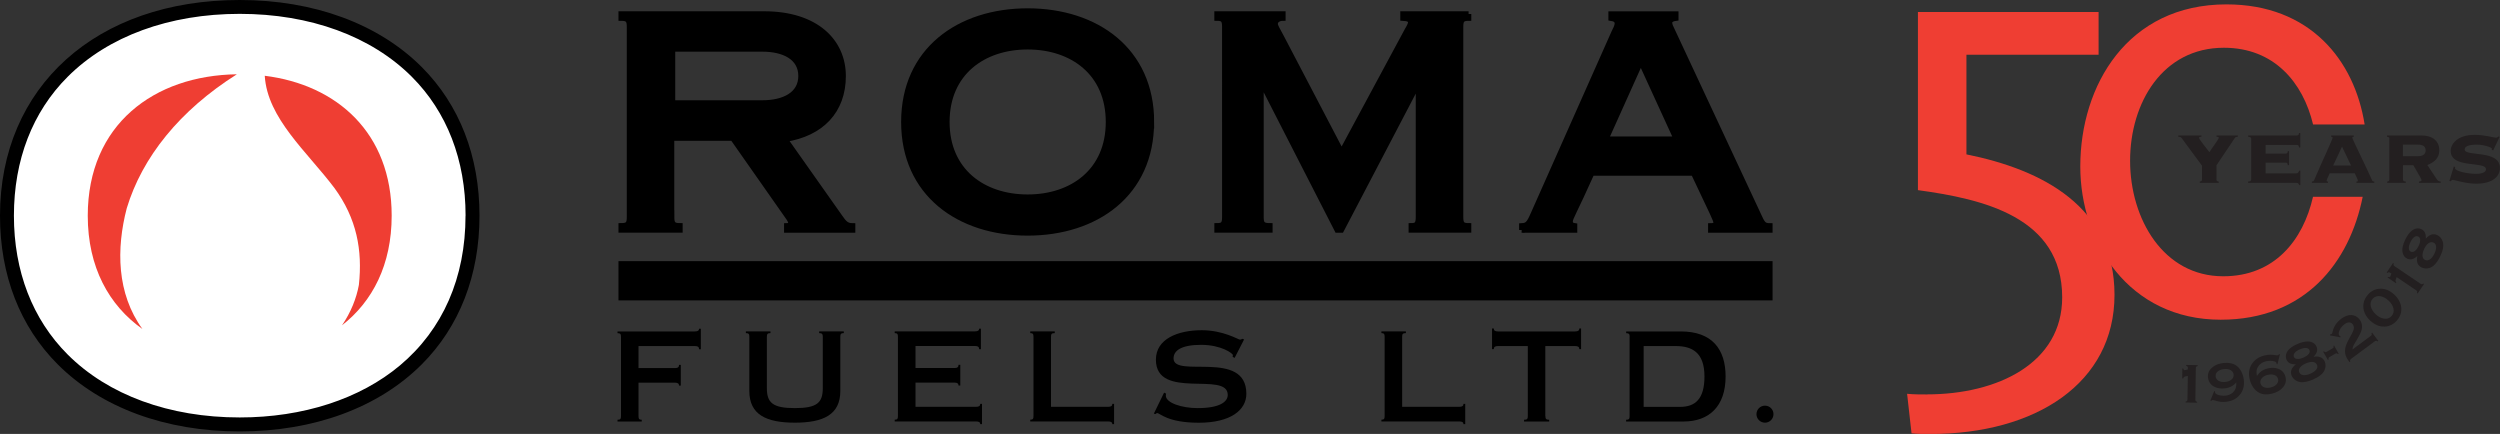
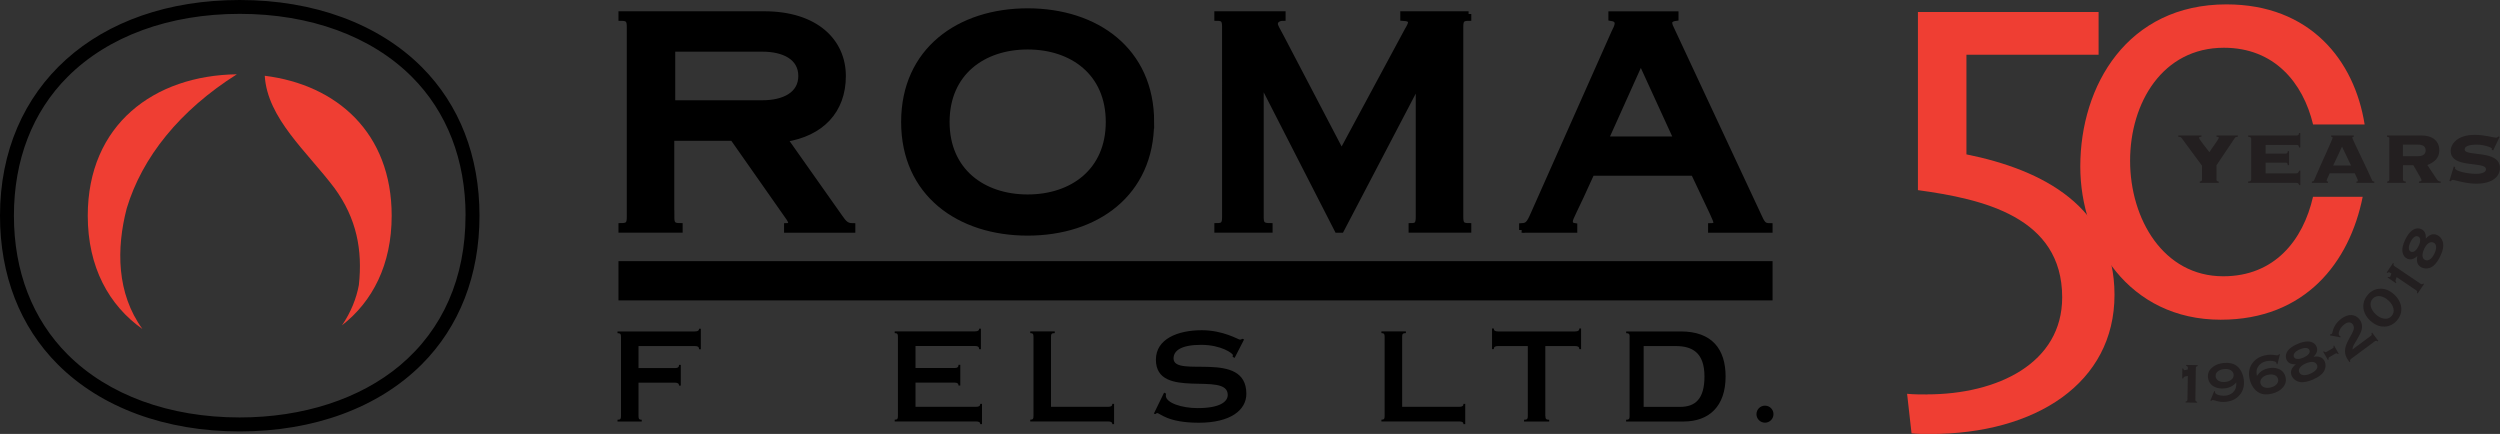
<svg xmlns="http://www.w3.org/2000/svg" id="Layer_2" viewBox="0 0 388.01 67.35">
  <rect x="0" y="0" width="388.01" height="67.35" fill="#333333" stroke="none" />
  <defs>
    <style>.cls-1{stroke:#000;stroke-width:.84px;}.cls-2{fill:#fff;}.cls-3{fill:#ef3e33;}.cls-4{fill:#231f20;}</style>
  </defs>
  <g id="Layer_1-2">
-     <path class="cls-2" d="M73.33,33.48c0,20.96-16.11,32.4-36.13,32.4S1.08,54.45,1.08,33.48,17.2,1.08,37.21,1.08s36.13,11.44,36.13,32.4Z" />
    <path d="M72.25,33.48c0,9.61-3.52,17.65-10.17,23.23-6.21,5.21-15.05,8.08-24.87,8.08-10.92,0-20.41-3.47-26.71-9.77-5.45-5.45-8.34-12.91-8.34-21.55s2.88-16.1,8.34-21.55c6.3-6.3,15.78-9.77,26.71-9.77,10.92,0,20.41,3.47,26.71,9.77,5.45,5.45,8.34,12.91,8.34,21.55ZM37.21,0C14.95,0,0,13.46,0,33.48c0,9.23,3.1,17.21,8.97,23.08,6.71,6.71,16.73,10.4,28.24,10.4s21.53-3.69,28.24-10.4c5.87-5.87,8.97-13.85,8.97-23.08s-3.1-17.21-8.97-23.08C58.74,3.69,48.71,0,37.21,0Z" />
    <path class="cls-3" d="M19.67,32.33c2.39-7.92,8.21-15.19,17.09-20.8-12.83.17-23.14,7.79-23.14,21.95,0,8,3.3,13.92,8.48,17.58-4-5.53-4.06-12.46-2.43-18.73Z" />
    <path class="cls-3" d="M60.79,33.48c0-12.87-8.52-20.33-19.7-21.72.4,6.6,6.54,11.76,10.8,17.4,3.48,4.75,4.39,9.67,3.81,15.06-.38,2.09-1.25,4.27-2.62,6.27,4.74-3.69,7.71-9.41,7.71-17.01Z" />
    <rect class="cls-1" x="96.41" y="40.95" width="178.28" height="5.25" />
    <path d="M95.84,51.44h12.01c.46,0,.65-.15.65-.42h.27v3.19h-.27c0-.35-.19-.5-.65-.5h-8.75v3.42h5.64c.46,0,.65-.15.65-.5h.27v3.22h-.27c0-.31-.19-.46-.65-.46h-5.64v5.18c0,.42.08.58.5.58v.27h-3.76v-.27c.46,0,.54-.15.54-.58v-12.28c0-.42-.08-.58-.54-.58v-.27Z" />
-     <path d="M119.02,60.23c0,2.26.88,3.11,4.34,3.11s4.34-.84,4.34-3.11v-7.95c0-.42-.1-.58-.56-.58v-.27h3.82v.27c-.46,0-.54.15-.54.58v8.41c0,3.68-2.65,4.91-7.06,4.91s-7.06-1.23-7.06-4.91v-8.41c0-.42-.08-.58-.54-.58v-.27h3.82v.27c-.46,0-.56.15-.56.58v7.95Z" />
    <path d="M138.86,65.14c.42,0,.5-.15.5-.58v-12.28c0-.42-.08-.58-.5-.58v-.27h12.46c.46,0,.65-.15.65-.42h.27v3.19h-.27c0-.35-.19-.5-.65-.5h-9.23v3.42h6.03c.46,0,.65-.15.65-.5h.27v3.22h-.27c0-.31-.19-.46-.65-.46h-6.03v3.76h9.4c.46,0,.65-.15.65-.46h.27v3.15h-.27c0-.27-.19-.42-.65-.42h-12.63v-.27Z" />
    <path d="M159.9,65.14c.42,0,.5-.15.5-.58v-12.28c0-.42-.08-.58-.5-.58v-.27h3.8v.27c-.5,0-.58.15-.58.58v10.86h8.87c.46,0,.65-.15.65-.46h.27v3.15h-.27c0-.27-.19-.42-.65-.42h-12.09v-.27Z" />
    <path d="M191.62,55.55l-.31-.17c.02-.08.04-.17.04-.27,0-.25-1.8-1.59-4.93-1.59s-4.28.92-4.28,2.11c0,3.15,11.3-1.46,11.3,5.49,0,2.53-2.46,4.49-7.37,4.49s-6.03-1.5-6.47-1.5c-.12,0-.17.1-.27.15l-.25-.06,1.59-3.26.31.15c0,.08-.04.15-.04.31,0,1.13,2.48,1.94,4.93,1.94,3.49,0,4.68-1,4.68-2.05,0-3.76-11.15.9-11.15-5.47,0-3.22,3.4-4.57,7.12-4.57,3.34,0,5.68,1.46,5.91,1.46.25,0,.29-.08.35-.13l.31.1-1.48,2.88Z" />
    <path d="M214.4,65.14c.42,0,.5-.15.5-.58v-12.28c0-.42-.08-.58-.5-.58v-.27h3.8v.27c-.5,0-.58.15-.58.58v10.86h8.87c.46,0,.65-.15.65-.46h.27v3.15h-.27c0-.27-.19-.42-.65-.42h-12.09v-.27Z" />
    <path d="M239.85,64.57c0,.42.1.58.59.58v.27h-3.9v-.27c.5,0,.58-.15.58-.58v-10.86h-4.63c-.46,0-.65.15-.65.48h-.27v-3.21h.27c0,.31.19.46.65.46h11.98c.46,0,.65-.15.65-.46h.27v3.21h-.27c0-.33-.19-.48-.65-.48h-4.63v10.86Z" />
    <path d="M252.93,52.29c0-.42-.08-.58-.54-.58v-.27h8.48c4.87,0,6.95,2.78,6.95,6.99,0,4.64-2.57,6.99-6.53,6.99h-8.91v-.27c.46,0,.54-.15.54-.58v-12.28ZM255.1,63.15h5.64c2.38,0,3.8-1.23,3.8-4.72,0-3.72-1.92-4.72-4.45-4.72h-4.99v9.44Z" />
    <path d="M275.25,64.28c0,.73-.58,1.32-1.32,1.32s-1.32-.6-1.32-1.32.58-1.32,1.32-1.32,1.32.59,1.32,1.32Z" />
    <path class="cls-1" d="M104.24,33.67c0,1.01.18,1.38,1.29,1.38v.64h-9.12v-.64c1.11,0,1.29-.37,1.29-1.38V4.19c0-1.01-.18-1.38-1.29-1.38v-.64h22.2c8.01,0,12.25,4.24,12.25,9.63s-3.36,8.93-9.03,9.81l8.52,12.07c.64.92,1.01,1.38,1.98,1.38v.64h-10.22v-.64c.55,0,.64-.18.64-.37,0-.37-.14-.6-.6-1.24l-8.43-12.02h-9.49v12.25ZM104.38,15.98h13.95c3.32,0,5.99-1.29,5.99-4.19s-2.67-4.19-5.99-4.19h-13.95v8.38Z" />
    <path class="cls-1" d="M227.93,2.17v.64c-1.06,0-1.24.37-1.24,1.38v29.48c0,1.01.18,1.38,1.24,1.38v.64h-8.89v-.64c.92,0,1.11-.37,1.11-1.38V12.99h-.09l-11.88,22.71h-.64l-11.74-22.94h-.09v20.91c0,1.01.18,1.38,1.38,1.38v.64h-8.2v-.64c1.01,0,1.2-.37,1.2-1.38V4.19c0-1.01-.18-1.38-1.2-1.38v-.64h10.22v.64c-.6,0-1.2.32-1.2.88,0,.41.32.83,1.01,2.16l9.3,17.78,10.22-18.98c.23-.37.51-.88.51-1.2,0-.41-.41-.6-1.2-.64v-.64h10.18Z" />
    <path class="cls-1" d="M236.19,35.7v-.64c.83-.05,1.11-.28,1.75-1.75l12.57-28.28c.23-.46.51-.97.51-1.38,0-.51-.37-.74-.97-.83v-.64h10.04v.64c-.69.09-.97.37-.97.69,0,.37.18.74.41,1.2l13.36,28.6c.64,1.43.83,1.75,1.8,1.75v.64h-9.17v-.64c.6,0,.83-.23.83-.46,0-.51-.41-1.15-3.5-7.74h-15.8c-2.67,5.99-3.36,6.91-3.36,7.51,0,.41.28.64.69.69v.64h-8.2ZM260.19,21.6l-5.53-12.07-5.43,12.07h10.96Z" />
    <path class="cls-1" d="M178.7,18.93c0,11.15-8.57,17.22-19.21,17.22s-19.21-6.08-19.21-17.22S148.86,1.71,159.5,1.71s19.21,6.08,19.21,17.23ZM146.96,18.93c0,7.61,5.61,11.67,12.54,11.67s12.54-4.06,12.54-11.67-5.61-11.67-12.54-11.67-12.54,4.06-12.54,11.67Z" />
    <path class="cls-3" d="M299.06,61.21c11,0,21-4.85,21-15.06,0-12.48-12.29-15.26-22.39-16.64V1.86h28.04v6.64h-20.51v15.46c11.79,2.38,22.98,8.12,22.98,21.8s-12.19,21.6-28.63,21.6c-.99,0-1.88,0-2.87-.1l-.69-6.14c.99.1,2.08.1,3.07.1Z" />
    <path class="cls-4" d="M338.69,58.74l.02-1.55h.14c.03.11.06.18.09.21.03.03.07.05.13.05.03,0,.07,0,.12-.02l.37-.09v-.25c0-.09-.01-.15-.05-.2-.04-.05-.11-.08-.21-.11v-.14s1.78.03,1.78.03v.14c-.1.03-.18.06-.22.11-.04.04-.06.11-.06.2l-.07,4.93c0,.09.02.16.06.2.04.05.11.08.21.11v.14s-1.78-.03-1.78-.03v-.14c.11-.03.18-.06.22-.11.04-.04.06-.11.06-.2l.06-3.68-.4.09c-.09.02-.16.05-.2.09-.04.04-.08.11-.11.22h-.14Z" />
    <path class="cls-4" d="M343.06,62.16l.6-1.47.12.05c0,.07-.01.13,0,.17.01.11.12.22.31.31.16.08.36.13.61.17.24.03.47.04.69.02.47-.05.86-.22,1.17-.5.2-.19.34-.4.42-.64.08-.24.12-.54.1-.91-.26.29-.53.5-.81.64-.28.14-.61.24-1,.28-.61.07-1.15-.02-1.62-.26-.27-.14-.49-.33-.66-.58-.16-.24-.26-.52-.3-.82-.07-.61.13-1.12.6-1.54.45-.41,1.05-.66,1.81-.74.82-.09,1.48.05,1.99.41.34.24.6.56.8.97.19.39.31.81.36,1.25.1.9-.1,1.66-.6,2.28-.51.64-1.23,1.01-2.15,1.11-.32.04-.61.04-.88,0s-.58-.1-.94-.22c-.12-.04-.22-.06-.28-.05-.05,0-.09.03-.14.07-.03.04-.06.06-.07.07l-.12-.06ZM345.16,57.28c-.43.05-.77.19-1.02.43-.21.2-.29.44-.26.72.03.28.17.49.41.65.29.18.65.25,1.09.2.44-.05.78-.19,1.02-.43.21-.2.29-.44.27-.71-.03-.29-.17-.5-.41-.66-.29-.18-.65-.25-1.09-.2Z" />
    <path class="cls-4" d="M353.85,55l-.38,1.54-.13-.03c0-.08-.01-.13-.02-.17-.03-.11-.14-.2-.35-.26-.17-.06-.38-.08-.62-.08-.24,0-.47.03-.69.08-.46.12-.82.34-1.08.66-.17.21-.28.44-.33.69-.05.25-.04.55.03.92.22-.32.45-.57.71-.75.26-.18.57-.32.94-.41.6-.15,1.15-.14,1.65.04.28.1.52.26.73.48.2.22.33.48.41.78.15.59.02,1.13-.38,1.61-.39.47-.95.8-1.69.99-.8.2-1.47.16-2.02-.13-.36-.19-.67-.47-.93-.85-.24-.36-.42-.76-.53-1.19-.22-.88-.13-1.66.27-2.34.42-.7,1.08-1.17,1.97-1.4.31-.08.61-.12.88-.13.27,0,.59.02.96.08.13.02.23.03.29,0,.05-.01.09-.04.12-.09.03-.04.05-.07.06-.08l.13.04ZM351.94,58.18c-.42.11-.73.3-.94.57-.18.23-.23.48-.16.75.07.27.24.47.5.58.31.14.68.16,1.11.05.43-.11.75-.3.95-.57.18-.23.23-.48.16-.74-.07-.28-.24-.48-.5-.59-.31-.14-.68-.15-1.12-.04Z" />
    <path class="cls-4" d="M359.07,55.37c.88-.14,1.46.11,1.74.74.18.43.17.87-.03,1.33-.24.57-.85,1.06-1.81,1.47-.65.28-1.24.42-1.74.41-.32,0-.63-.1-.92-.28-.29-.18-.5-.42-.63-.72-.27-.63-.06-1.23.65-1.77-.75.02-1.24-.22-1.46-.73-.15-.36-.14-.73.04-1.11.25-.52.81-.96,1.67-1.33.61-.26,1.15-.39,1.64-.38.28,0,.55.07.79.21.24.13.42.33.53.6.22.51.06,1.03-.47,1.56ZM356.94,54.22c-.37.16-.63.34-.8.55-.16.21-.2.41-.12.61.09.2.26.31.53.33.27.02.58-.05.95-.21.37-.16.64-.34.81-.55.17-.21.21-.41.13-.6-.09-.21-.26-.32-.52-.34-.26-.02-.58.05-.97.21ZM357.88,56.4c-.45.19-.77.43-.96.72-.14.22-.16.44-.06.67.11.25.31.39.62.43.31.04.67-.04,1.09-.22.46-.2.78-.44.97-.72.14-.22.16-.44.06-.66-.11-.26-.32-.4-.62-.44-.3-.04-.67.04-1.11.22Z" />
    <path class="cls-4" d="M362.25,53.62l.73,1.28-.12.07c-.08-.07-.14-.12-.2-.13-.06-.01-.13,0-.2.05l-.91.52c-.07.04-.12.09-.14.15-.02.06-.02.14.01.24l-.12.07-.73-1.28.12-.07c.07.07.14.12.2.13s.13,0,.21-.05l.93-.53c.08-.05.13-.1.15-.15.02-.06.02-.14-.02-.24l.09-.05Z" />
    <path class="cls-4" d="M365.11,54.24l2.86-2.12c.07-.05.11-.11.13-.17.01-.06,0-.14-.04-.24l.11-.08.95,1.28-.11.08c-.08-.07-.16-.1-.22-.1-.06,0-.13.02-.2.07l-3.64,2.7c-.12.09-.18.16-.21.22-.02.06,0,.14.04.25l-.11.08c-.09-.11-.14-.18-.17-.22-.22-.29-.36-.56-.44-.8-.15-.48-.14-.99.03-1.53.09-.28.27-.67.56-1.19l.38-.69c.18-.33.28-.6.3-.82.02-.22-.04-.42-.17-.61-.15-.21-.34-.31-.57-.31s-.47.1-.74.3c-.33.25-.58.56-.74.93-.16.36-.18.62-.06.79.03.04.1.1.22.17l-.02.13-1.64-.31.03-.14c.12-.02.2-.05.24-.08.04-.03.06-.06.08-.09.01-.04.04-.12.07-.26.18-.81.64-1.49,1.37-2.03.53-.39,1.05-.58,1.56-.55.52.03.94.26,1.27.7.32.43.43.91.34,1.42-.07.34-.21.71-.44,1.11l-.35.63c-.03.07-.12.21-.26.43-.17.27-.27.47-.32.61-.05.13-.08.28-.08.45Z" />
    <path class="cls-4" d="M367.53,45.7c.52-.56,1.13-.86,1.84-.89.8-.04,1.55.28,2.27.94.23.21.42.45.6.73.17.28.3.55.37.82.12.47.12.93-.01,1.39-.12.4-.33.77-.64,1.11-.52.56-1.13.86-1.84.89-.34.01-.67-.03-.98-.14-.46-.16-.88-.42-1.26-.77-.51-.47-.84-.99-1-1.57-.12-.46-.12-.92.01-1.38.11-.39.32-.76.64-1.11ZM368.25,46.37c-.31.33-.4.73-.29,1.2.11.43.36.84.76,1.21.4.37.83.6,1.27.67.48.08.87-.05,1.18-.39.31-.34.41-.74.3-1.2-.11-.43-.35-.83-.75-1.2-.42-.39-.85-.62-1.29-.69-.47-.07-.86.06-1.18.39Z" />
    <path class="cls-4" d="M371.84,43.94l-1.28-.86.08-.11c.1.03.18.05.22.04.04,0,.08-.03.11-.08.02-.02.03-.06.05-.11l.13-.36-.21-.14c-.07-.05-.14-.07-.2-.06-.06,0-.13.05-.21.11l-.11-.08.99-1.47.11.08c-.03.1-.04.18-.03.24.01.06.06.11.13.16l4.08,2.75c.07.05.14.07.2.06.06,0,.13-.05.21-.11l.11.08-.99,1.47-.11-.08c.03-.1.04-.18.03-.24-.01-.06-.06-.11-.13-.16l-3.05-2.06-.14.39c-.03.09-.04.16-.03.22.01.06.05.13.12.21l-.08.11Z" />
    <path class="cls-4" d="M376.48,37.06c.58-.68,1.18-.87,1.8-.57.42.2.7.55.85,1.03.18.59.05,1.35-.41,2.29-.31.64-.66,1.12-1.05,1.45-.25.21-.54.34-.88.39-.34.05-.66,0-.95-.14-.62-.3-.84-.89-.66-1.77-.55.51-1.08.64-1.58.4-.35-.17-.58-.46-.69-.87-.15-.55-.01-1.25.4-2.1.29-.59.62-1.04.99-1.35.22-.18.46-.3.73-.35.27-.05.54-.02.8.11.5.24.72.74.66,1.49ZM374.11,37.58c-.18.36-.26.67-.25.94.01.27.11.45.31.54s.4.06.61-.09c.22-.16.41-.41.59-.78.18-.36.26-.68.25-.94,0-.27-.11-.45-.3-.54-.2-.1-.41-.07-.62.08-.21.15-.41.42-.6.79ZM376.25,38.62c-.21.44-.3.83-.26,1.17.03.25.17.44.39.55.24.12.49.09.75-.08.26-.17.49-.46.69-.88.22-.45.31-.84.26-1.18-.04-.26-.16-.44-.38-.54-.25-.12-.5-.1-.76.07-.25.17-.49.47-.7.9Z" />
    <path class="cls-3" d="M358.99,30.54c-1.55,6.79-6,12.34-13.93,12.34-9.31,0-14.46-8.92-14.46-17.93s5.05-17.54,14.56-17.54c7.8,0,12.28,5.4,13.84,11.91h8c-1.58-10.01-8.51-18.64-21.44-18.64-15.36,0-22.69,12.58-22.69,25.16,0,11.79,7.53,23.78,21.8,23.78,13.12,0,20-8.91,22.03-19.08h-7.71Z" />
    <path class="cls-4" d="M344,27.88c0,.23.2.28.35.3v.2h-2.94v-.2c.15-.02.35-.07.35-.3v-2.16l-3.19-4.33c-.08-.13-.35-.17-.49-.17v-.2h3.6v.2c-.13,0-.38,0-.38.18,0,.2.92,1.32,1.61,2.22.2-.37,1.45-2.02,1.45-2.22,0-.18-.25-.18-.35-.18v-.2h3.31v.2c-.1,0-.37.03-.45.17l-2.86,4.26v2.22Z" />
    <path class="cls-4" d="M356.39,26.91c.2,0,.37-.12.43-.42h.2v2.24h-.17c-.12-.3-.2-.35-.47-.35h-7.46v-.2c.23-.02.47-.07.47-.3v-6.36c0-.23-.23-.28-.47-.3v-.2h7.59c.13,0,.3-.07.3-.37h.2v2.24h-.2c0-.33-.17-.4-.3-.4h-4.88v1.35h3.14c.13,0,.3-.07.3-.38h.2v2.17h-.2c0-.32-.17-.38-.3-.38h-3.14v1.66h4.75Z" />
    <path class="cls-4" d="M365.73,28.38v-.2c.07,0,.22,0,.22-.15,0-.18-.37-.84-.49-1.14h-3.88c-.1.3-.48.95-.48,1.14,0,.15.15.15.22.15v.2h-2.51v-.2c.13,0,.28-.05.33-.17,1.34-3.13,2.89-6.39,2.89-6.62,0-.12-.05-.15-.22-.17v-.2h3.5v.2c-.17.02-.22.05-.22.17,0,.2,2.34,4.9,3.08,6.62.05.12.2.17.33.17v.2h-2.78ZM364.89,25.69l-1.4-2.93-1.37,2.93h2.78Z" />
    <path class="cls-4" d="M370.85,21.53c0-.23-.2-.28-.37-.3v-.2h5.37c1.64,0,2.74.8,2.74,2.32,0,1.2-.82,1.86-1.86,2.26l1.49,2.24c.12.18.35.33.59.33v.2h-3.38v-.2c.15,0,.4-.05.4-.22,0-.22-1.14-2.04-1.27-2.32h-1.61v2.24c0,.23.2.28.43.3v.2h-2.88v-.2c.13-.02.33-.07.33-.3v-6.36ZM372.95,24.24h2.37c.7,0,1.15-.3,1.15-.9,0-.52-.28-.9-1.27-.9h-2.26v1.81Z" />
    <path class="cls-4" d="M380.83,25.83l.22.1c0,.05-.02.1-.02.18,0,.44,1.92.87,3.28.87.42,0,1.52-.07,1.52-.72,0-1.3-5.47-.03-5.47-2.84,0-1.04.99-2.49,3.71-2.49,1.59,0,2.96.44,3.33.44.18,0,.28-.13.37-.2l.18.07-1,2.11-.22-.1c0-.05.02-.12.02-.18,0-.17-1.19-.62-2.31-.62-.42,0-1.91,0-1.91.74,0,1.19,5.47-.03,5.47,2.88,0,1.3-1.12,2.44-3.68,2.44-1.61,0-3.48-.6-3.61-.6-.15,0-.27.12-.38.23l-.18-.05.69-2.24Z" />
  </g>
</svg>